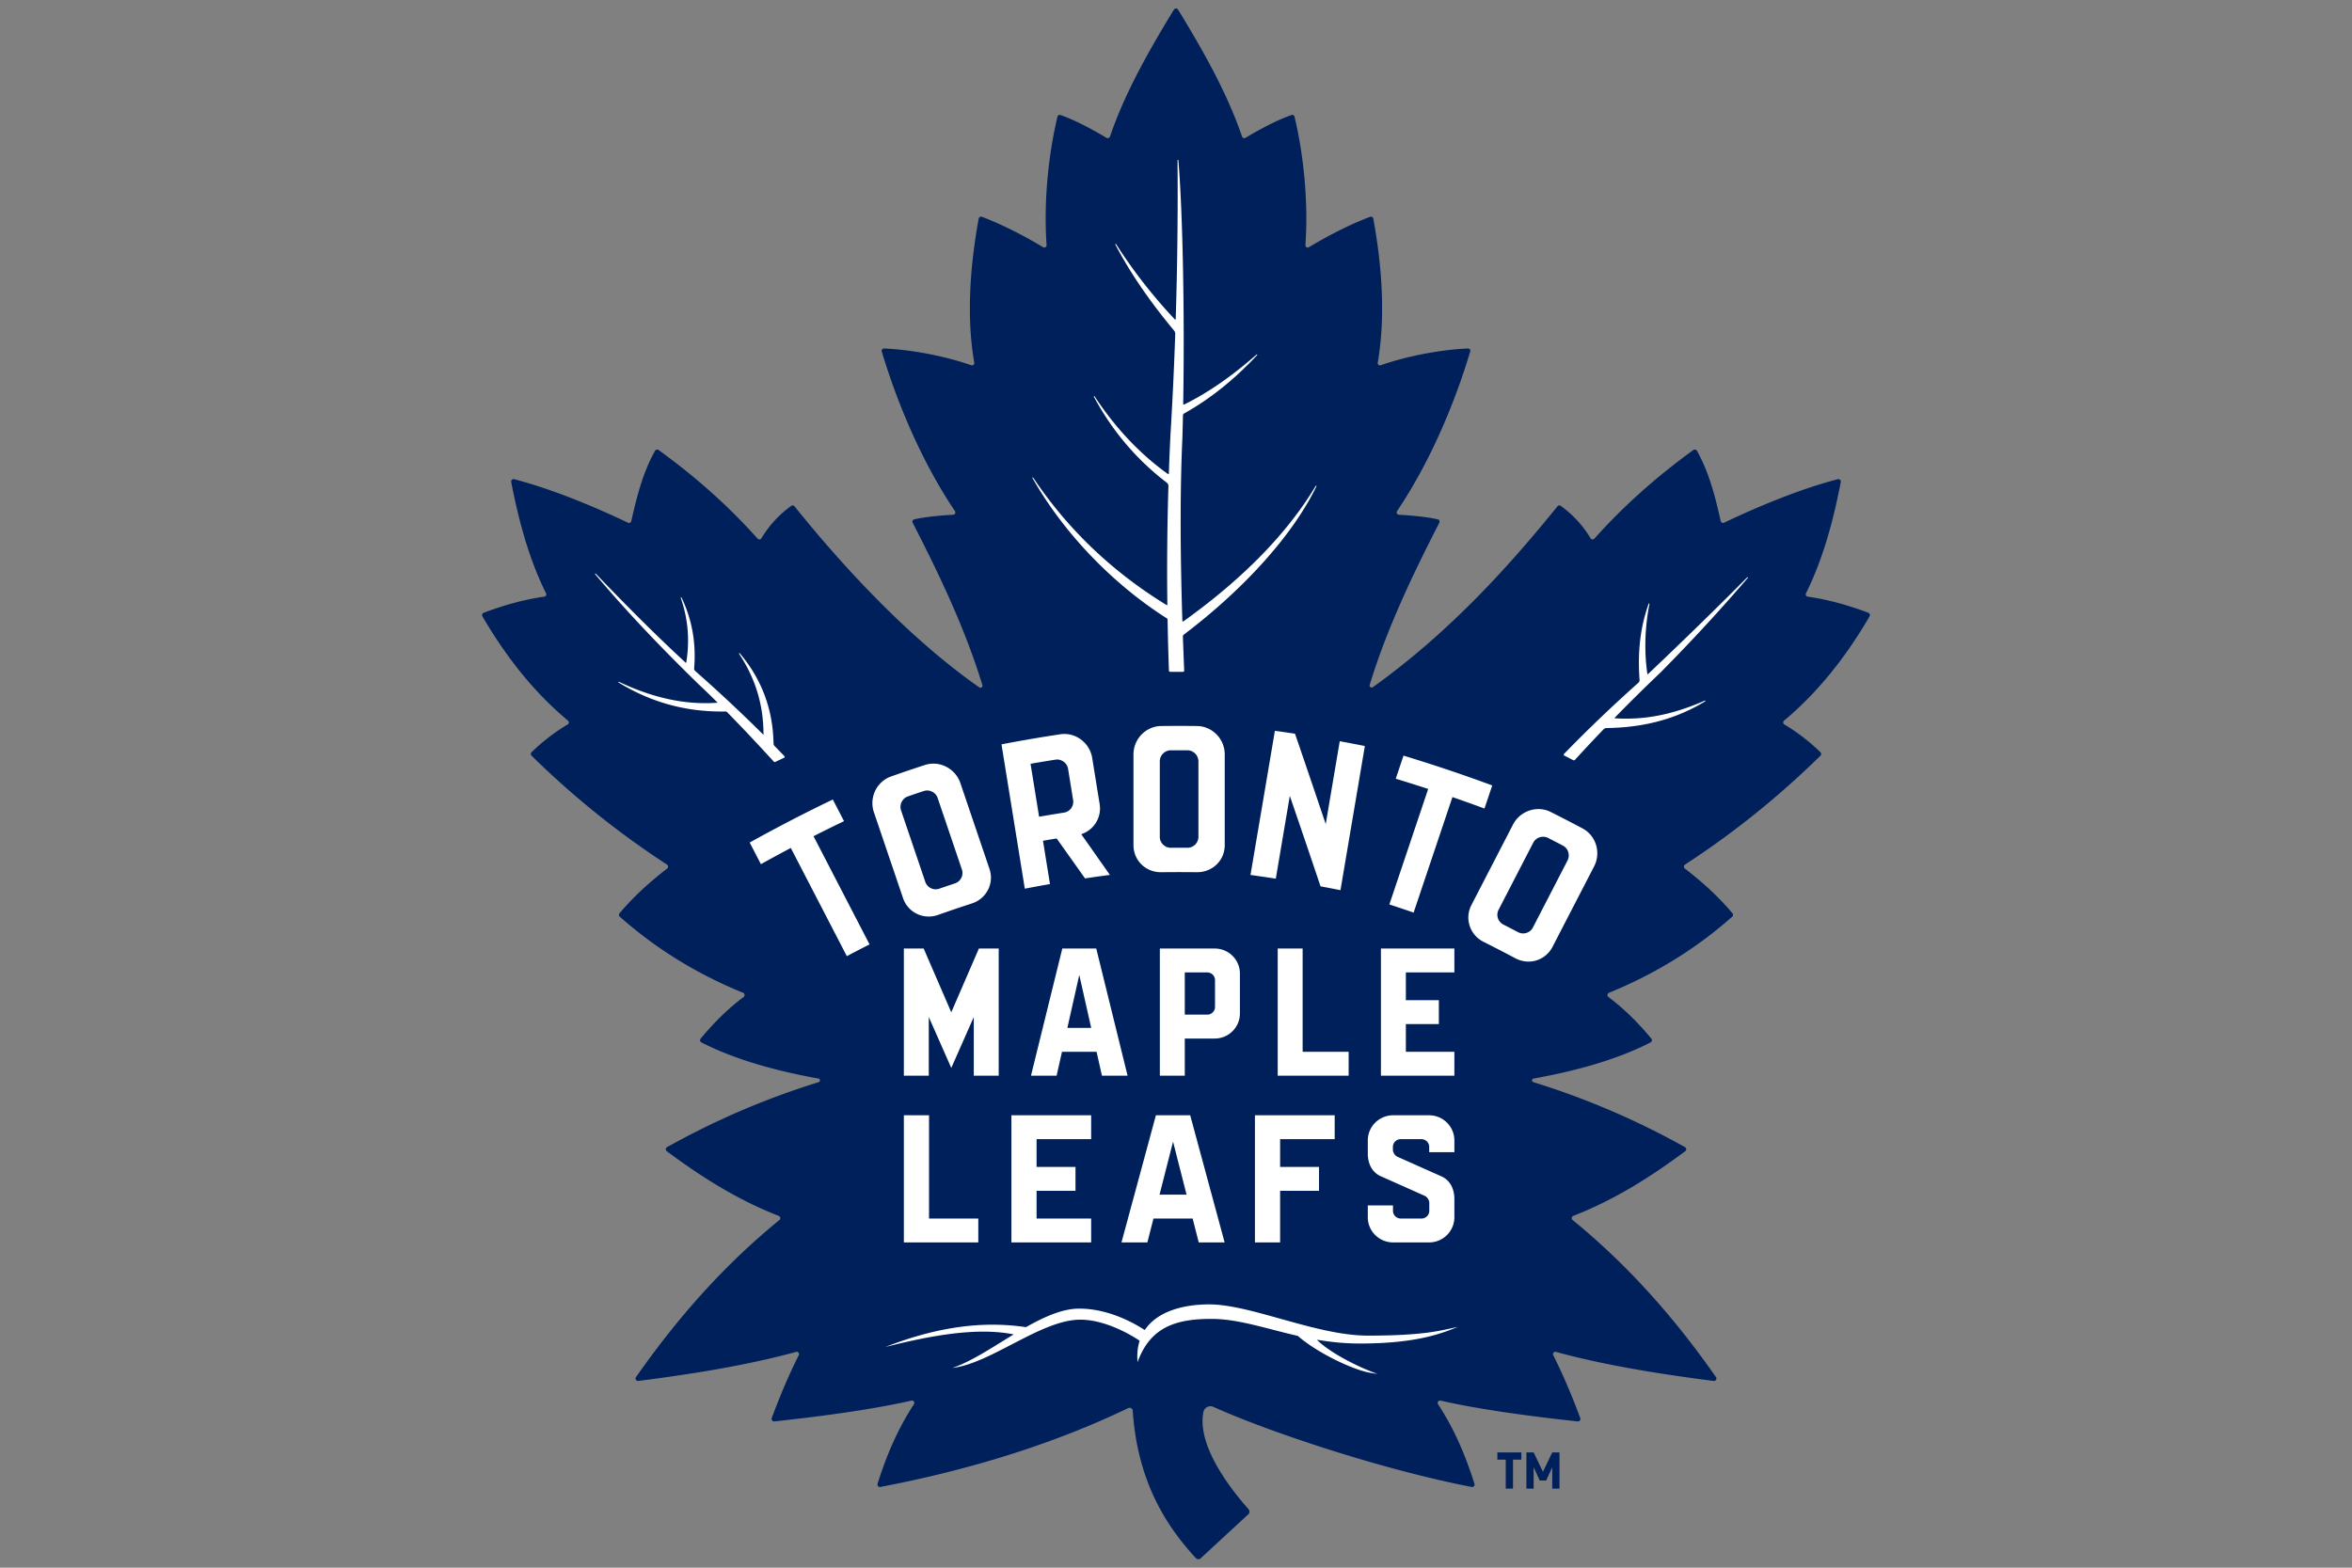
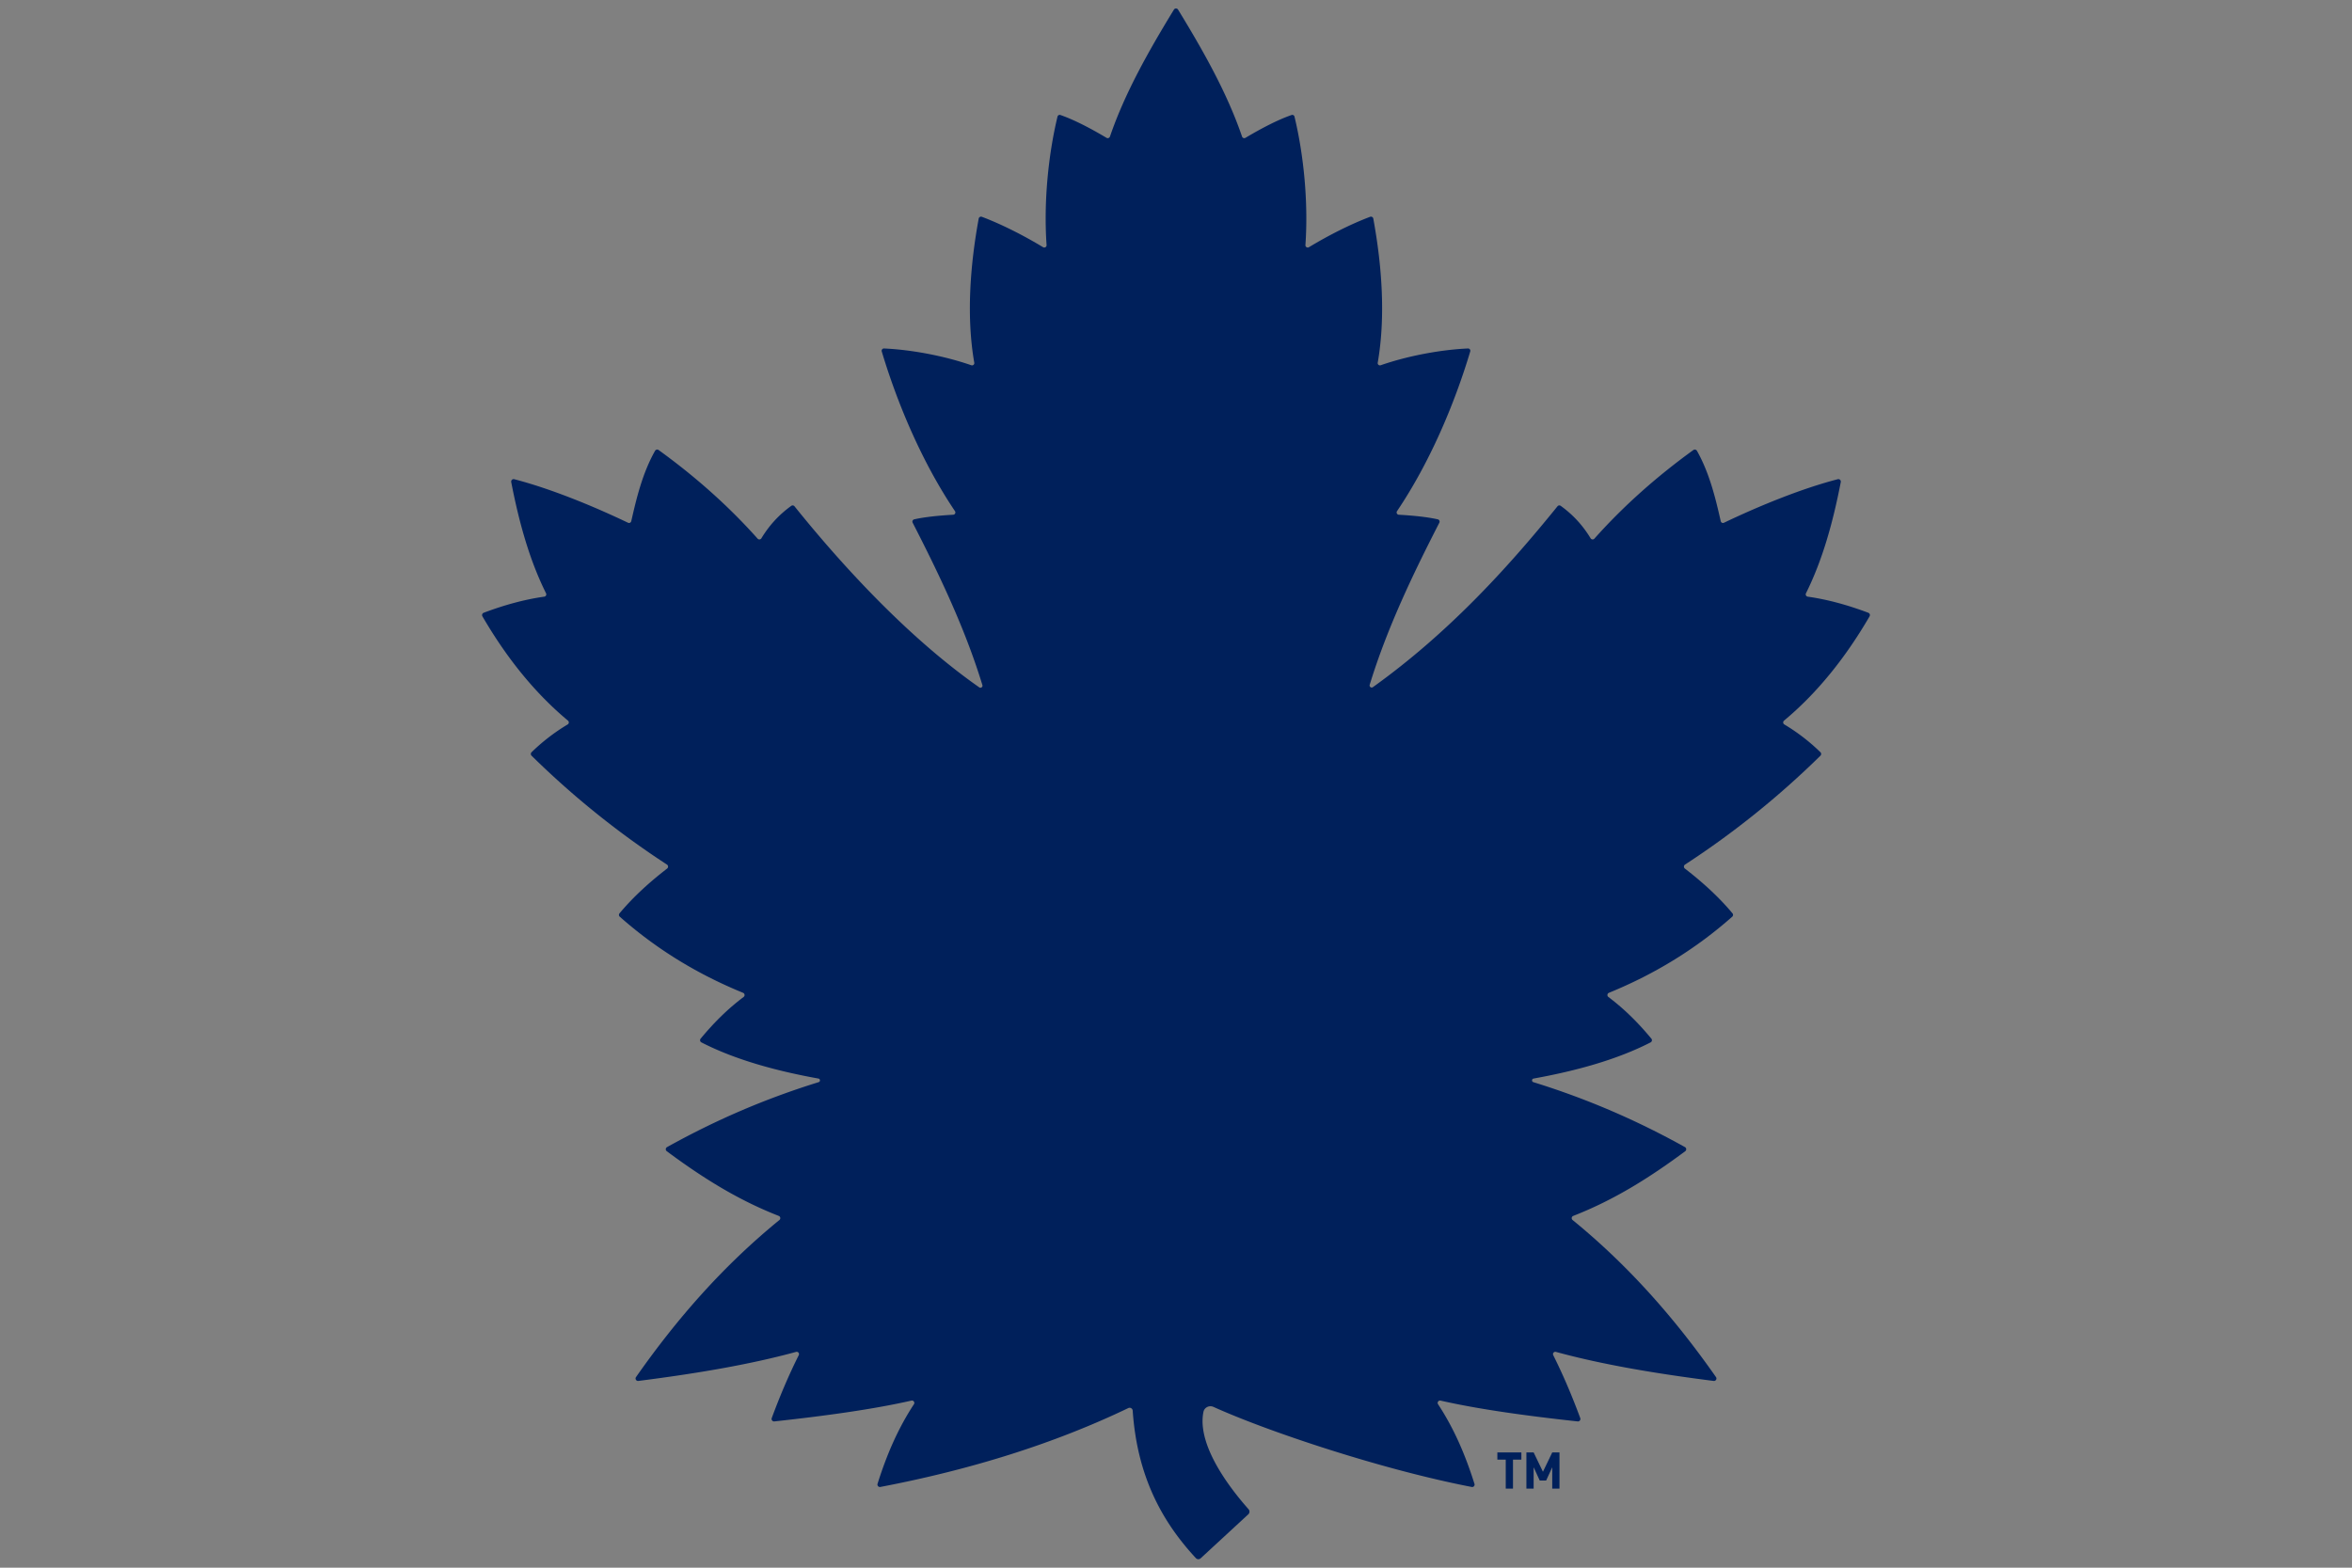
<svg xmlns="http://www.w3.org/2000/svg" viewBox="0 0 960 640">
  <rect x="0" y="0" width="960" height="640" fill="#808080" stroke="none" />
  <path fill="#00205B" d="M617.545 595.888v11.824h-2.957v-11.824h-3.423v-2.937h9.803v2.937h-3.423zm16.023 11.824V599l-2.49 5.428h-2.612l-2.49-5.428v8.713h-2.956V592.95h2.956l3.796 7.883 3.796-7.883h2.956v14.761h-2.956z" />
  <path fill="#00205B" d="M763.095 251.614a1.02 1.02 0 00-.521-1.456c-8.529-3.2-16.572-5.414-24.713-6.572a.96.96 0 01-.73-1.386c6.672-13.378 10.989-28.748 14.208-45.402.138-.717-.515-1.35-1.221-1.166-15 3.896-32.17 10.949-46.454 17.773a.935.935 0 01-1.322-.64c-2.1-9.25-4.594-19.686-9.717-28.728a1.01 1.01 0 00-1.463-.31c-15.114 10.936-28.62 22.96-40.383 36.164a.969.969 0 01-1.561-.152c-3.032-5.004-6.982-9.478-12.192-13.227a.964.964 0 00-1.31.175c-19.406 24-43.829 51.262-75.347 73.836-.654.468-1.55-.17-1.316-.94 7.155-23.404 17.929-45.707 28.43-66.187a.959.959 0 00-.632-1.377c-4.42-1.001-10.314-1.563-15.9-1.879a.943.943 0 01-.73-1.476c13.285-19.698 23.441-43.656 29.88-65.198a.935.935 0 00-.934-1.203c-11.104.496-24.513 2.994-35.615 6.845a.919.919 0 01-1.214-1.037c3.245-18.613 1.741-39.487-1.807-58.83a.964.964 0 00-1.284-.736c-7.836 2.952-16.813 7.472-24.981 12.406a.945.945 0 01-1.44-.88c1.229-17.5-.709-36.841-4.46-52.422a.919.919 0 00-1.193-.658c-5.703 1.983-12.409 5.495-18.808 9.314a.962.962 0 01-1.41-.518c-6.023-17.63-15.688-34.777-26.104-51.81a1 1 0 00-1.702 0c-10.417 17.033-20.081 34.18-26.104 51.81a.962.962 0 01-1.41.518c-6.4-3.82-13.106-7.33-18.808-9.314a.92.92 0 00-1.193.658c-3.752 15.58-5.689 34.922-4.46 52.421a.945.945 0 01-1.44.88c-8.168-4.933-17.145-9.453-24.982-12.405a.964.964 0 00-1.283.736c-3.548 19.343-5.053 40.217-1.807 58.83a.92.92 0 01-1.214 1.037c-11.102-3.85-24.511-6.35-35.615-6.845a.935.935 0 00-.934 1.203c6.439 21.542 16.595 45.5 29.88 65.198a.943.943 0 01-.73 1.476c-5.586.316-11.48.878-15.9 1.88a.96.96 0 00-.633 1.376c10.52 20.514 21.31 42.855 28.465 66.302.227.743-.625 1.369-1.262.925-27.922-19.522-54.716-48.162-75.435-73.932a.963.963 0 00-1.311-.178c-5.21 3.749-9.159 8.223-12.191 13.226a.968.968 0 01-1.56.152c-11.764-13.204-25.27-25.228-40.385-36.164a1.009 1.009 0 00-1.461.31c-5.124 9.042-7.618 19.479-9.719 28.729a.935.935 0 01-1.321.639c-14.284-6.824-31.454-13.877-46.454-17.773-.707-.183-1.36.45-1.221 1.166 3.22 16.654 7.536 32.024 14.209 45.402a.96.96 0 01-.732 1.387c-8.14 1.157-16.184 3.37-24.712 6.57a1.02 1.02 0 00-.521 1.457c10.028 17.246 21.6 31.473 34.916 42.577a.958.958 0 01-.129 1.567 79.491 79.491 0 00-14.722 11.33 1.003 1.003 0 00.001 1.428 355.443 355.443 0 0055.257 44.44 1 1 0 01.061 1.632c-7.366 5.699-13.854 11.614-19.42 18.268a1.004 1.004 0 00.107 1.39c14.483 12.817 31.065 23.201 50.315 31.059a.99.99 0 01.215 1.714c-6.847 5.147-12.412 10.84-17.533 17.002a.999.999 0 00.304 1.522c13.757 7.07 30.454 11.64 47.773 14.774.787.143.85 1.23.085 1.468-22.116 6.844-42.43 15.687-61.878 26.516a1.001 1.001 0 00-.109 1.672c14.255 10.588 28.792 19.817 45.708 26.412a.982.982 0 01.268 1.682c-23.118 18.843-42.022 40.534-58.533 64.13-.494.706.097 1.672.953 1.563 23.56-2.997 45.485-6.678 64.377-11.856a.944.944 0 011.098 1.342c-4.047 8.076-7.696 16.672-11.026 25.69-.257.696.32 1.428 1.057 1.348 21.244-2.302 40.552-4.999 55.957-8.494.862-.196 1.506.751 1.021 1.49-6.517 9.927-11.135 20.671-14.845 32.473-.226.718.41 1.427 1.148 1.286 37.242-7.113 71.133-17.769 101.198-32.198.812-.39 1.741.169 1.802 1.068 1.811 26.704 11.933 45.274 25.79 60.195.514.553 1.383.58 1.937.069l19.456-17.96c.59-.545.645-1.453.117-2.057-3.848-4.4-21.556-24.496-18.423-39.775.373-1.82 2.393-2.793 4.086-2.027 22.432 10.148 68.923 25.646 105.428 32.693.72.14 1.327-.555 1.107-1.256-3.712-11.817-8.333-22.573-14.857-32.51-.485-.74.159-1.687 1.021-1.49 15.405 3.494 34.713 6.191 55.957 8.493.738.08 1.314-.652 1.057-1.349-3.33-9.017-6.979-17.613-11.025-25.689a.944.944 0 011.097-1.342c18.892 5.178 40.816 8.86 64.377 11.856.855.109 1.447-.857.952-1.564-16.51-23.594-35.414-45.286-58.532-64.13a.982.982 0 01.268-1.681c16.916-6.595 31.452-15.824 45.708-26.412a1 1 0 00-.109-1.672c-19.447-10.829-39.762-19.672-61.878-26.516-.765-.237-.702-1.325.086-1.468 17.318-3.134 34.015-7.705 47.772-14.774a.998.998 0 00.304-1.522c-5.121-6.163-10.686-11.855-17.534-17.002a.99.99 0 01.216-1.714c19.25-7.858 35.832-18.242 50.315-31.06.403-.355.451-.977.106-1.389-5.565-6.654-12.053-12.57-19.42-18.268a1 1 0 01.061-1.632 355.45 355.45 0 0055.258-44.44c.396-.39.4-1.04 0-1.427a79.492 79.492 0 00-14.721-11.33.958.958 0 01-.13-1.568c13.318-11.104 24.89-25.331 34.917-42.577z" />
  <g fill="#FFF">
-     <path d="M476.286 252.452c.17.107.272.29.276.493.133 7.407.316 14.233.557 20.87.01.25.213.448.465.45l5.28.023h.004a.477.477 0 00.475-.498c-.193-4.66-.374-9.373-.535-14.007a.777.777 0 01.309-.644c25.033-18.959 44.808-41.09 54.254-60.724l-.275-.148c-11.61 19.423-29.814 38.067-54.107 55.415-.144.096-.385.018-.391-.195-.936-29.732-.93-54.243.02-74.939.081-2.79.153-5.714.223-8.942a.958.958 0 01.488-.814c10.694-6.006 20.467-13.828 29.878-23.913l-.218-.224c-10.36 9.068-20.058 15.768-29.652 20.483a.286.286 0 01-.325-.056.278.278 0 01-.08-.202c.643-36.684-.215-79.496-1.995-99.585l-.312.015a1647.65 1647.65 0 01-.742 64.978.192.192 0 01-.196.184s-.09-.01-.136-.06c-8.82-9.316-16.928-19.703-24.098-30.871l-.27.156c5.935 11.412 13.798 22.951 24.039 35.278.32.385.488.873.47 1.374a1586.417 1586.417 0 01-1.977 41.592c-.228 4.622-.43 9.51-.637 15.386-.007.2-.231.277-.363.186-11.28-8.01-21.658-19.014-30.013-31.823l-.27.159c7.41 13.917 17.438 25.76 29.81 35.199.435.332.684.853.668 1.395a1123.55 1123.55 0 00-.44 48.496.142.142 0 01-.04.101.15.15 0 01-.176.024c-22.197-13.549-40.58-31.11-54.638-52.197l-.265.163c12.635 22.358 32.659 43.287 54.935 57.422zM316.221 311.101a.483.483 0 00.208-.046l3.608-1.705a.411.411 0 00.23-.3.41.41 0 00-.107-.362 514.015 514.015 0 00-3.984-4.109 1.575 1.575 0 01-.448-1.08c-.245-14.006-4.919-26.427-13.892-36.92l-.25.189c6.777 10.204 10.064 21.052 10.047 33.162 0 .026-.026.034-.052.023-8.587-8.557-17.948-17.313-27.823-26.029a1.304 1.304 0 01-.433-1.085c.869-10.327-.884-20.079-5.21-28.988l-.288.12c3.019 8.655 3.759 17.349 2.264 26.574l-.152.055c-10.923-10.052-22.984-21.991-36.867-36.496l-.233.209c11.673 13.914 25.459 28.594 42.148 44.879a306.051 306.051 0 017.936 7.69c-1.629.122-3.286.181-4.926.181-11.465.001-23.065-2.866-35.46-8.766l-.149.274c13.104 8.01 26.905 11.904 42.193 11.904.514 0 1.03-.005 1.564-.014.237 0 .459.092.621.256 5.54 5.635 11.785 12.252 19.091 20.224.094.103.226.16.364.16zM677.791 274.514c12.67-12.81 24.676-25.828 35.684-38.688l-.23-.212c-13.042 13.107-26.329 26.066-40.618 39.617a.128.128 0 01-.09.035c-.054 0-.12-.034-.13-.108-1.353-9.102-1.053-19.035.869-28.729l-.3-.084c-3.407 9.407-4.638 19.615-3.763 31.21.033.436-.143.87-.468 1.162-10.837 9.671-21.06 19.458-30.385 29.09a.404.404 0 00.107.641l3.674 1.893a.569.569 0 00.678-.122 666.458 666.458 0 0111.666-12.453 1.808 1.808 0 011.276-.548c15.373-.182 28.572-3.772 40.349-10.974l-.145-.277c-11.462 5.06-21.715 7.417-32.266 7.417a72.58 72.58 0 01-4.554-.145.133.133 0 01-.116-.087.123.123 0 01.025-.135 703.722 703.722 0 0118.737-18.503zM493.529 532.513c-10.867 0-21.184 2.98-26.183 10.325-.058.086-.163.116-.25.059-3.275-2.136-14.055-8.661-26.614-8.661-6.758 0-14.126 3.28-21.566 7.49a.468.468 0 01-.295.056c-19.782-2.915-38.746.917-57.301 8.128 19.386-4.907 37.659-8.037 52.19-5.197.088.018.107.135.03.181-8.618 5.238-17.157 10.969-24.78 13.555 15.728-1.823 36.244-19.7 52.155-19.7 10.607 0 21.29 6.615 24.108 8.493.09.06.12.164.088.268-.775 2.497-1.08 5.342-.807 8.574 5.183-14.344 15.696-17.652 30.1-17.652 11.077 0 22.173 3.944 35.126 6.892a.752.752 0 01.33.166c7.914 6.886 22.452 13.771 29.39 14.934l2.978.5-2.812-1.1c-5.94-2.32-16.466-7.558-21.75-12.7-.065-.062-.006-.168.083-.153 5.393.911 11.128 1.515 17.317 1.515 23.054 0 33.432-4.116 39.954-6.796-6.932 1.47-13.53 3.572-36.681 3.572-21.1 0-47.618-12.749-64.81-12.749zM332.755 341.016a639.753 639.753 0 0111.746-5.789l-4.574-8.83A635.472 635.472 0 00306 343.961l4.572 8.831a649.132 649.132 0 0111.506-6.249l.699-.37 22.869 44.173a639.081 639.081 0 019.274-4.801l-22.869-44.173.705-.357zM379.052 374.173c1.286 0 2.566-.22 3.804-.656a618.01 618.01 0 0113.852-4.699c2.91-.949 5.252-2.95 6.597-5.634 1.32-2.638 1.52-5.646.561-8.473l-11.896-35.075c-1.574-4.644-6.089-7.886-10.98-7.886-1.178 0-2.344.186-3.467.552a621.47 621.47 0 00-13.818 4.686c-5.893 2.074-9.037 8.628-7.007 14.609l11.896 35.075a11.038 11.038 0 0010.458 7.501zm-8.458-49.055c2.132-.736 4.266-1.46 6.406-2.173a4.544 4.544 0 015.724 2.853l9.884 29.149a4.443 4.443 0 01-.228 3.426 4.473 4.473 0 01-2.606 2.262c-2.137.71-4.266 1.433-6.392 2.168a4.504 4.504 0 01-1.47.247h-.002a4.475 4.475 0 01-4.239-3.038l-9.884-29.149c-.801-2.358.458-4.935 2.807-5.745zM488.585 356.077c6.4 0 11.308-4.86 11.308-11.061v-37.038c.001-6.315-5.08-11.512-11.327-11.585a611.817 611.817 0 00-14.59 0c-6.248.07-11.329 5.268-11.329 11.585v37.038c0 6.203 4.907 11.062 11.17 11.062 1.202-.007 6.767-.094 14.768-.001zm-15.2-45.233c-.002-2.49 2.02-4.527 4.503-4.54 2.256-.012 4.512-.012 6.766 0 2.482.015 4.502 2.052 4.502 4.54v30.78a4.49 4.49 0 01-4.489 4.476 621.03 621.03 0 00-6.77 0c-2.498 0-4.512-2.008-4.512-4.476v-30.78zM470.797 497.46h15.997l2.487 9.756h10.566l-14.052-51.913h-13.999l-14.052 51.913h10.567l2.486-9.757zm7.999-31.387l5.512 21.63h-11.025l5.513-21.63zM506.088 413.715v-16.234c0-5.666-4.595-10.246-10.261-10.246h-22.418v51.912h10.176v-15.171h12.242c5.666 0 10.26-4.594 10.26-10.26zm-10.165-2.65a3.154 3.154 0 01-3.153 3.154h-9.185v-17.228h9.185a3.154 3.154 0 013.153 3.154v10.92zM368.92 455.304v51.912h30.387v-9.757h-20.109v-42.155zM407.635 387.235h-8.088l-11.27 26.02-11.268-26.02h-8.09v51.912h10.177v-23.952l9.181 20.781 9.182-20.78v23.95h10.176zM428.56 360.915l-2.853-17.672.764-.133c1.445-.25 2.892-.495 4.342-.734l.482-.08.283.398c3.758 5.282 7.519 10.585 11.285 15.908 3.382-.505 6.788-.983 10.149-1.426-3.706-5.284-7.411-10.55-11.111-15.793l-.56-.793.892-.379a11.04 11.04 0 006.606-11.925l-3.053-18.91c-.898-5.549-5.78-9.735-11.358-9.735-.557 0-1.12.043-1.674.127a594.47 594.47 0 00-23.981 4.108l9.515 58.922a613.7 613.7 0 0110.272-1.883zm-7.166-49.237a587.498 587.498 0 019.393-1.548c2.458-.386 4.777 1.357 5.166 3.759l2.054 12.721a4.436 4.436 0 01-.794 3.34 4.46 4.46 0 01-2.943 1.796 592.71 592.71 0 00-9.369 1.543l-.78.134-3.49-21.613.763-.132zM449.775 439.147h10.461l-12.784-51.912h-13.86l-12.784 51.912h10.461l2.195-9.756h14.116l2.195 9.756zm-14.118-19.512l4.865-21.63 4.865 21.63h-9.73zM544.775 465.06v-9.757h-32.557v51.913h10.279v-21.079h15.88v-9.755h-15.88V465.06zM520.364 298.35l-9.96 58.848c3.42.473 6.888.982 10.33 1.517l5.719-33.805.999 2.915a5899.098 5899.098 0 0111.542 34.014c2.713.506 5.425 1.03 8.134 1.573l9.958-58.847a615.072 615.072 0 00-10.252-1.965l-5.723 33.82-.994-2.953a5784.5 5784.5 0 00-11.541-33.924 631.12 631.12 0 00-8.212-1.193zM568.648 507.216h14.611c5.723 0 10.363-4.593 10.363-10.26v-7.432c0-3.851-1.493-7.378-4.956-9.133 0 0-18.187-8.092-18.434-8.226-.867-.467-1.707-1.624-1.707-2.798v-1.146c0-1.746 1.43-3.161 3.193-3.161h8.436c1.761 0 3.189 1.413 3.189 3.156v2.168h10.279v-4.821c0-5.666-4.64-10.26-10.363-10.26h-14.611c-5.724 0-10.363 4.594-10.363 10.26v5.349c0 3.85 1.493 7.378 4.956 9.132 0 0 18.187 8.093 18.434 8.227.866.467 1.707 1.624 1.707 2.798v3.23c0 1.745-1.43 3.16-3.193 3.16h-8.437c-1.76 0-3.188-1.413-3.188-3.156v-2.2h-10.28v4.854c0 5.666 4.64 10.259 10.364 10.259zM593.621 429.39h-19.8V418.07h13.466v-9.756H573.82v-11.322h19.8v-9.756h-29.976v51.912h29.976zM550.472 429.39h-18.78v-42.155h-10.177v51.912h28.957zM576.986 372.558l15.847-47.15.748.26a639.571 639.571 0 0112.327 4.415l3.168-9.426a635.633 635.633 0 00-36.217-12.172l-3.167 9.427a636.284 636.284 0 0112.49 3.925l.753.244-15.847 47.15a637.828 637.828 0 019.898 3.327zM445.374 465.06v-9.757h-32.558v51.913h32.558v-9.757h-22.279v-11.322h15.88v-9.755h-15.88V465.06zM645.92 338.188a612.758 612.758 0 00-12.966-6.697 11.115 11.115 0 00-5.034-1.191c-4.313 0-8.374 2.466-10.346 6.283l-17.001 32.905c-1.37 2.653-1.623 5.658-.712 8.464.929 2.855 2.946 5.183 5.681 6.556a610.686 610.686 0 0112.994 6.714 11.419 11.419 0 005.333 1.342c4.136 0 7.887-2.291 9.793-5.979l17.002-32.904c2.9-5.61.771-12.56-4.745-15.493zm-6.112 13.11l-14.129 27.346a4.46 4.46 0 01-3.975 2.42c-.72 0-1.441-.177-2.086-.514a620.372 620.372 0 00-5.997-3.099 4.475 4.475 0 01-1.952-6.047l14.128-27.345a4.531 4.531 0 016.085-1.967 622.512 622.512 0 016.01 3.106c2.2 1.153 3.059 3.89 1.916 6.1z" />
-   </g>
+     </g>
</svg>